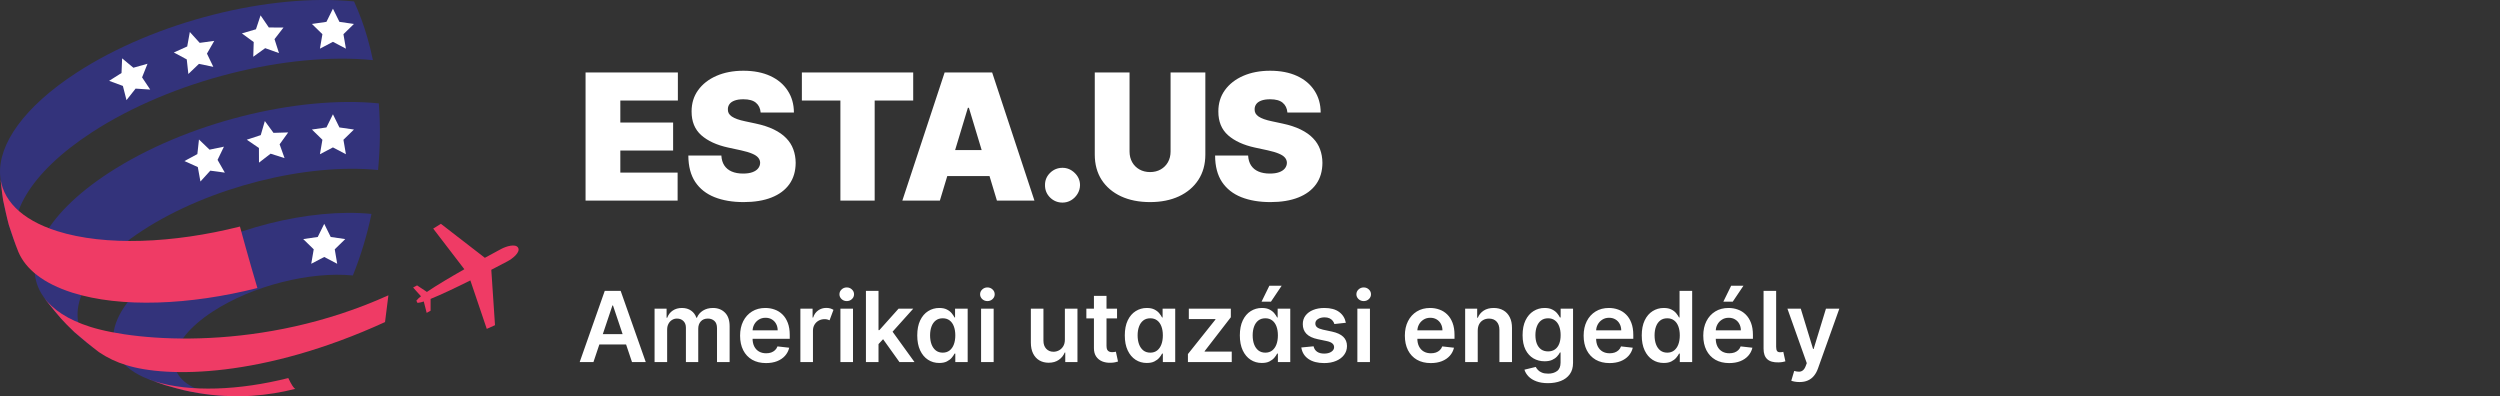
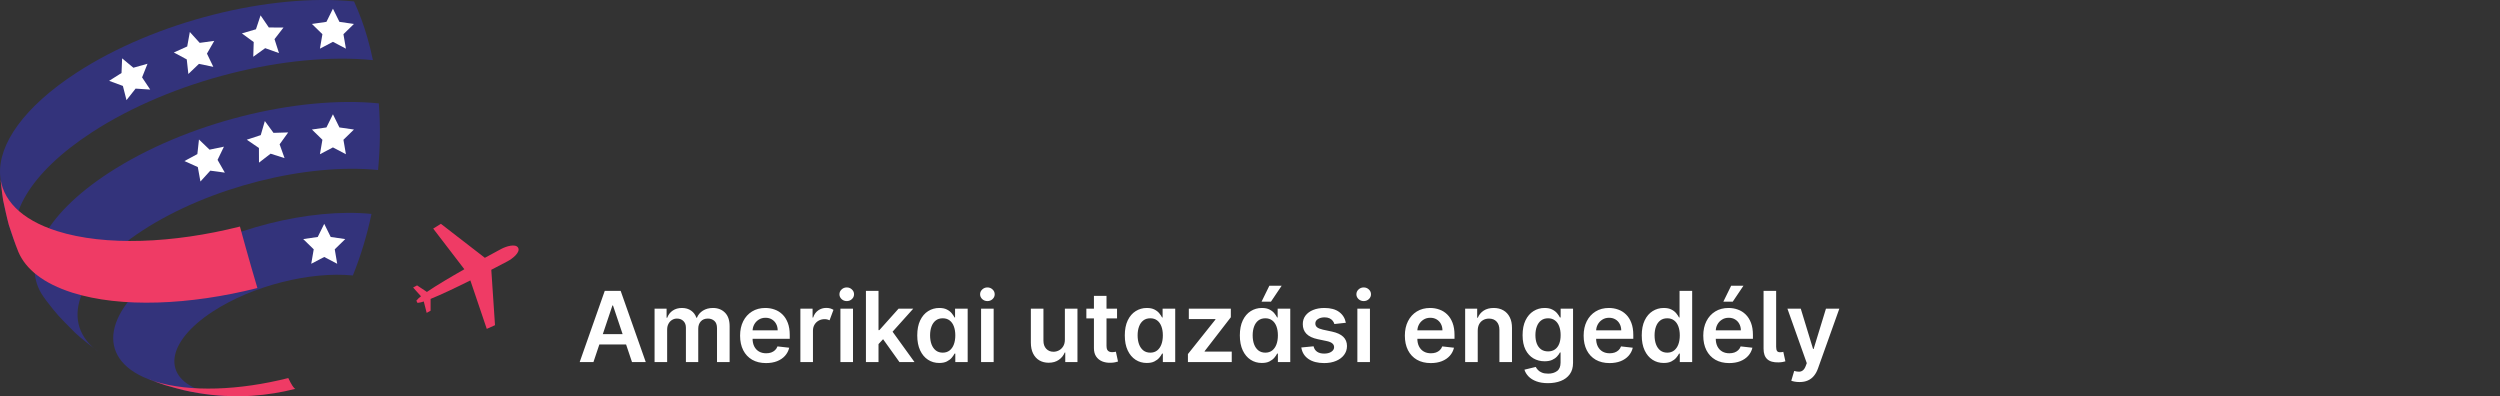
<svg xmlns="http://www.w3.org/2000/svg" width="511" height="81" viewBox="0 0 511 81" fill="none">
  <rect x="0" y="0" width="511" height="81" fill="#333333" stroke="none" />
-   <path d="M119.688 41V14.818H138.557V20.546H126.795V25.046H137.585V30.773H126.795V35.273H138.506V41H119.688ZM155.476 23C155.407 22.148 155.088 21.483 154.517 21.006C153.954 20.528 153.098 20.29 151.947 20.29C151.214 20.29 150.613 20.379 150.145 20.558C149.684 20.729 149.344 20.963 149.122 21.261C148.9 21.56 148.785 21.901 148.777 22.284C148.76 22.599 148.815 22.885 148.943 23.141C149.079 23.388 149.292 23.614 149.582 23.818C149.872 24.014 150.243 24.193 150.694 24.355C151.146 24.517 151.683 24.662 152.305 24.79L154.453 25.25C155.902 25.557 157.142 25.962 158.173 26.465C159.204 26.967 160.048 27.56 160.704 28.241C161.361 28.915 161.842 29.673 162.149 30.517C162.464 31.361 162.626 32.281 162.635 33.278C162.626 35 162.196 36.457 161.344 37.651C160.491 38.844 159.273 39.751 157.687 40.374C156.111 40.996 154.214 41.307 151.998 41.307C149.723 41.307 147.737 40.97 146.041 40.297C144.354 39.624 143.041 38.588 142.104 37.19C141.175 35.784 140.706 33.986 140.697 31.796H147.447C147.49 32.597 147.69 33.27 148.048 33.815C148.406 34.361 148.909 34.774 149.557 35.055C150.213 35.337 150.993 35.477 151.896 35.477C152.655 35.477 153.29 35.383 153.801 35.196C154.312 35.008 154.7 34.749 154.964 34.416C155.229 34.084 155.365 33.705 155.373 33.278C155.365 32.878 155.233 32.528 154.977 32.23C154.73 31.923 154.321 31.651 153.75 31.412C153.179 31.165 152.407 30.935 151.436 30.722L148.828 30.159C146.51 29.656 144.682 28.817 143.344 27.641C142.014 26.456 141.354 24.841 141.362 22.796C141.354 21.134 141.797 19.68 142.692 18.436C143.595 17.183 144.844 16.207 146.437 15.508C148.04 14.81 149.876 14.46 151.947 14.46C154.061 14.46 155.889 14.814 157.432 15.521C158.974 16.229 160.163 17.226 160.998 18.513C161.842 19.791 162.268 21.287 162.277 23H155.476ZM163.903 20.546V14.818H186.658V20.546H178.783V41H171.778V20.546H163.903ZM192.11 41H184.439L193.081 14.818H202.797L211.439 41H203.769L198.042 22.028H197.837L192.11 41ZM190.678 30.671H205.099V35.989H190.678V30.671ZM217.179 41.409C216.19 41.409 215.342 41.064 214.635 40.374C213.936 39.675 213.591 38.827 213.599 37.83C213.591 36.858 213.936 36.027 214.635 35.337C215.342 34.646 216.19 34.301 217.179 34.301C218.116 34.301 218.943 34.646 219.659 35.337C220.383 36.027 220.75 36.858 220.758 37.83C220.75 38.494 220.575 39.099 220.234 39.645C219.902 40.182 219.467 40.612 218.93 40.936C218.393 41.251 217.809 41.409 217.179 41.409ZM239.265 14.818H246.373V31.591C246.373 33.585 245.896 35.311 244.942 36.769C243.996 38.217 242.675 39.338 240.978 40.131C239.282 40.915 237.314 41.307 235.072 41.307C232.814 41.307 230.836 40.915 229.14 40.131C227.444 39.338 226.123 38.217 225.177 36.769C224.24 35.311 223.771 33.585 223.771 31.591V14.818H230.879V30.977C230.879 31.787 231.058 32.511 231.416 33.151C231.774 33.781 232.268 34.276 232.899 34.633C233.538 34.992 234.263 35.17 235.072 35.17C235.89 35.17 236.615 34.992 237.246 34.633C237.876 34.276 238.371 33.781 238.728 33.151C239.086 32.511 239.265 31.787 239.265 30.977V14.818ZM263.145 23C263.077 22.148 262.757 21.483 262.186 21.006C261.624 20.528 260.767 20.29 259.617 20.29C258.884 20.29 258.283 20.379 257.814 20.558C257.354 20.729 257.013 20.963 256.791 21.261C256.57 21.56 256.455 21.901 256.446 22.284C256.429 22.599 256.485 22.885 256.613 23.141C256.749 23.388 256.962 23.614 257.252 23.818C257.541 24.014 257.912 24.193 258.364 24.355C258.816 24.517 259.353 24.662 259.975 24.79L262.122 25.25C263.571 25.557 264.811 25.962 265.843 26.465C266.874 26.967 267.718 27.56 268.374 28.241C269.03 28.915 269.512 29.673 269.818 30.517C270.134 31.361 270.296 32.281 270.304 33.278C270.296 35 269.865 36.457 269.013 37.651C268.161 38.844 266.942 39.751 265.357 40.374C263.78 40.996 261.884 41.307 259.668 41.307C257.392 41.307 255.407 40.97 253.711 40.297C252.023 39.624 250.711 38.588 249.773 37.19C248.844 35.784 248.375 33.986 248.367 31.796H255.117C255.159 32.597 255.36 33.27 255.718 33.815C256.076 34.361 256.578 34.774 257.226 35.055C257.882 35.337 258.662 35.477 259.566 35.477C260.324 35.477 260.959 35.383 261.47 35.196C261.982 35.008 262.37 34.749 262.634 34.416C262.898 34.084 263.034 33.705 263.043 33.278C263.034 32.878 262.902 32.528 262.647 32.23C262.399 31.923 261.99 31.651 261.419 31.412C260.848 31.165 260.077 30.935 259.105 30.722L256.497 30.159C254.179 29.656 252.351 28.817 251.013 27.641C249.684 26.456 249.023 24.841 249.032 22.796C249.023 21.134 249.466 19.68 250.361 18.436C251.265 17.183 252.513 16.207 254.107 15.508C255.709 14.81 257.546 14.46 259.617 14.46C261.73 14.46 263.559 14.814 265.101 15.521C266.644 16.229 267.833 17.226 268.668 18.513C269.512 19.791 269.938 21.287 269.946 23H263.145Z" fill="white" />
  <path d="M121.303 74H118.49L123.611 59.455H126.864L131.991 74H129.179L125.294 62.438H125.18L121.303 74ZM121.395 68.297H129.065V70.413H121.395V68.297ZM133.794 74V63.091H136.251V64.945H136.379C136.606 64.32 136.983 63.832 137.508 63.481C138.034 63.126 138.661 62.949 139.39 62.949C140.129 62.949 140.752 63.129 141.258 63.489C141.77 63.844 142.129 64.329 142.338 64.945H142.451C142.693 64.338 143.1 63.856 143.673 63.496C144.251 63.131 144.935 62.949 145.725 62.949C146.729 62.949 147.548 63.266 148.183 63.901C148.817 64.535 149.135 65.461 149.135 66.678V74H146.556V67.075C146.556 66.398 146.377 65.903 146.017 65.591C145.657 65.274 145.217 65.115 144.696 65.115C144.075 65.115 143.59 65.309 143.24 65.697C142.894 66.081 142.721 66.581 142.721 67.196V74H140.2V66.969C140.2 66.405 140.029 65.956 139.689 65.619C139.352 65.283 138.912 65.115 138.368 65.115C137.998 65.115 137.662 65.21 137.359 65.399C137.056 65.584 136.815 65.847 136.635 66.188C136.455 66.524 136.365 66.917 136.365 67.367V74H133.794ZM156.572 74.213C155.479 74.213 154.534 73.986 153.739 73.531C152.948 73.072 152.339 72.423 151.913 71.585C151.487 70.742 151.274 69.751 151.274 68.609C151.274 67.487 151.487 66.502 151.913 65.655C152.344 64.803 152.946 64.14 153.717 63.666C154.489 63.188 155.396 62.949 156.438 62.949C157.11 62.949 157.744 63.058 158.341 63.276C158.942 63.489 159.473 63.82 159.932 64.27C160.396 64.72 160.76 65.293 161.026 65.989C161.291 66.68 161.423 67.504 161.423 68.46V69.249H152.482V67.516H158.959C158.954 67.023 158.848 66.585 158.639 66.202C158.431 65.813 158.14 65.508 157.766 65.285C157.396 65.063 156.965 64.952 156.473 64.952C155.947 64.952 155.486 65.079 155.088 65.335C154.69 65.586 154.38 65.918 154.158 66.329C153.94 66.737 153.829 67.184 153.824 67.672V69.185C153.824 69.819 153.94 70.364 154.172 70.818C154.404 71.268 154.728 71.614 155.145 71.855C155.562 72.092 156.049 72.21 156.608 72.21C156.982 72.21 157.321 72.158 157.624 72.054C157.927 71.945 158.189 71.787 158.412 71.578C158.634 71.37 158.803 71.112 158.916 70.804L161.317 71.074C161.165 71.708 160.876 72.262 160.45 72.736C160.029 73.204 159.489 73.569 158.831 73.829C158.173 74.085 157.42 74.213 156.572 74.213ZM163.598 74V63.091H166.091V64.909H166.205C166.404 64.279 166.745 63.794 167.228 63.453C167.711 63.108 168.267 62.935 168.897 62.935C169.19 62.935 169.46 62.97 169.706 63.041C169.953 63.112 170.17 63.209 170.36 63.332L169.564 65.463C169.427 65.397 169.275 65.342 169.11 65.3C168.944 65.257 168.757 65.236 168.549 65.236C168.104 65.236 167.701 65.335 167.341 65.534C166.981 65.733 166.695 66.01 166.482 66.365C166.274 66.715 166.169 67.123 166.169 67.587V74H163.598ZM171.782 74V63.091H174.353V74H171.782ZM173.075 61.543C172.667 61.543 172.317 61.408 172.023 61.138C171.73 60.863 171.583 60.534 171.583 60.151C171.583 59.762 171.73 59.433 172.023 59.163C172.317 58.889 172.667 58.751 173.075 58.751C173.487 58.751 173.837 58.889 174.126 59.163C174.419 59.433 174.566 59.762 174.566 60.151C174.566 60.534 174.419 60.863 174.126 61.138C173.837 61.408 173.487 61.543 173.075 61.543ZM179.341 70.577L179.333 67.473H179.745L183.666 63.091H186.67L181.848 68.46H181.315L179.341 70.577ZM176.997 74V59.455H179.568V74H176.997ZM183.843 74L180.292 69.035L182.025 67.224L186.919 74H183.843ZM191.983 74.192C191.126 74.192 190.359 73.972 189.681 73.531C189.004 73.091 188.469 72.452 188.076 71.614C187.683 70.776 187.487 69.758 187.487 68.56C187.487 67.347 187.686 66.325 188.083 65.492C188.486 64.653 189.028 64.021 189.71 63.595C190.392 63.164 191.152 62.949 191.99 62.949C192.629 62.949 193.154 63.058 193.566 63.276C193.978 63.489 194.305 63.747 194.547 64.05C194.788 64.348 194.975 64.63 195.108 64.895H195.214V63.091H197.792V74H195.264V72.281H195.108C194.975 72.546 194.783 72.828 194.532 73.126C194.281 73.42 193.95 73.671 193.538 73.879C193.126 74.088 192.608 74.192 191.983 74.192ZM192.7 72.082C193.244 72.082 193.708 71.936 194.092 71.642C194.475 71.344 194.767 70.93 194.966 70.399C195.164 69.869 195.264 69.251 195.264 68.546C195.264 67.84 195.164 67.227 194.966 66.706C194.771 66.185 194.483 65.78 194.099 65.492C193.72 65.203 193.254 65.058 192.7 65.058C192.127 65.058 191.649 65.207 191.265 65.506C190.882 65.804 190.593 66.216 190.399 66.742C190.205 67.267 190.108 67.868 190.108 68.546C190.108 69.227 190.205 69.836 190.399 70.371C190.598 70.901 190.889 71.32 191.272 71.628C191.661 71.931 192.136 72.082 192.7 72.082ZM200.532 74V63.091H203.103V74H200.532ZM201.825 61.543C201.417 61.543 201.067 61.408 200.773 61.138C200.48 60.863 200.333 60.534 200.333 60.151C200.333 59.762 200.48 59.433 200.773 59.163C201.067 58.889 201.417 58.751 201.825 58.751C202.237 58.751 202.587 58.889 202.876 59.163C203.169 59.433 203.316 59.762 203.316 60.151C203.316 60.534 203.169 60.863 202.876 61.138C202.587 61.408 202.237 61.543 201.825 61.543ZM217.661 69.412V63.091H220.232V74H217.739V72.061H217.625C217.379 72.672 216.974 73.171 216.411 73.56C215.852 73.948 215.163 74.142 214.344 74.142C213.629 74.142 212.997 73.983 212.448 73.666C211.903 73.344 211.477 72.878 211.169 72.267C210.862 71.651 210.708 70.908 210.708 70.037V63.091H213.279V69.639C213.279 70.331 213.468 70.88 213.847 71.287C214.226 71.694 214.723 71.898 215.338 71.898C215.717 71.898 216.084 71.805 216.439 71.621C216.794 71.436 217.086 71.162 217.313 70.797C217.545 70.428 217.661 69.966 217.661 69.412ZM228.323 63.091V65.079H222.052V63.091H228.323ZM223.6 60.477H226.171V70.719C226.171 71.064 226.223 71.329 226.327 71.514C226.436 71.694 226.578 71.817 226.754 71.883C226.929 71.95 227.123 71.983 227.336 71.983C227.497 71.983 227.644 71.971 227.776 71.947C227.914 71.924 228.018 71.903 228.089 71.883L228.522 73.894C228.385 73.941 228.188 73.993 227.933 74.05C227.682 74.106 227.374 74.14 227.009 74.149C226.365 74.168 225.785 74.071 225.269 73.858C224.753 73.64 224.344 73.304 224.04 72.849C223.742 72.395 223.595 71.827 223.6 71.145V60.477ZM234.404 74.192C233.547 74.192 232.78 73.972 232.103 73.531C231.426 73.091 230.891 72.452 230.498 71.614C230.105 70.776 229.909 69.758 229.909 68.56C229.909 67.347 230.108 66.325 230.505 65.492C230.908 64.653 231.45 64.021 232.132 63.595C232.814 63.164 233.574 62.949 234.412 62.949C235.051 62.949 235.576 63.058 235.988 63.276C236.4 63.489 236.727 63.747 236.968 64.05C237.21 64.348 237.397 64.63 237.529 64.895H237.636V63.091H240.214V74H237.686V72.281H237.529C237.397 72.546 237.205 72.828 236.954 73.126C236.703 73.42 236.372 73.671 235.96 73.879C235.548 74.088 235.029 74.192 234.404 74.192ZM235.122 72.082C235.666 72.082 236.13 71.936 236.514 71.642C236.897 71.344 237.189 70.93 237.387 70.399C237.586 69.869 237.686 69.251 237.686 68.546C237.686 67.84 237.586 67.227 237.387 66.706C237.193 66.185 236.904 65.78 236.521 65.492C236.142 65.203 235.676 65.058 235.122 65.058C234.549 65.058 234.071 65.207 233.687 65.506C233.304 65.804 233.015 66.216 232.821 66.742C232.627 67.267 232.529 67.868 232.529 68.546C232.529 69.227 232.627 69.836 232.821 70.371C233.02 70.901 233.311 71.32 233.694 71.628C234.083 71.931 234.558 72.082 235.122 72.082ZM242.812 74V72.367L248.437 65.314V65.222H242.996V63.091H251.583V64.845L246.228 71.777V71.869H251.768V74H242.812ZM257.92 74.192C257.063 74.192 256.296 73.972 255.619 73.531C254.942 73.091 254.407 72.452 254.014 71.614C253.621 70.776 253.424 69.758 253.424 68.56C253.424 67.347 253.623 66.325 254.021 65.492C254.423 64.653 254.966 64.021 255.647 63.595C256.329 63.164 257.089 62.949 257.927 62.949C258.566 62.949 259.092 63.058 259.504 63.276C259.916 63.489 260.243 63.747 260.484 64.05C260.725 64.348 260.913 64.63 261.045 64.895H261.152V63.091H263.73V74H261.201V72.281H261.045C260.913 72.546 260.721 72.828 260.47 73.126C260.219 73.42 259.887 73.671 259.475 73.879C259.064 74.088 258.545 74.192 257.92 74.192ZM258.637 72.082C259.182 72.082 259.646 71.936 260.029 71.642C260.413 71.344 260.704 70.93 260.903 70.399C261.102 69.869 261.201 69.251 261.201 68.546C261.201 67.84 261.102 67.227 260.903 66.706C260.709 66.185 260.42 65.78 260.037 65.492C259.658 65.203 259.191 65.058 258.637 65.058C258.065 65.058 257.586 65.207 257.203 65.506C256.819 65.804 256.53 66.216 256.336 66.742C256.142 67.267 256.045 67.868 256.045 68.546C256.045 69.227 256.142 69.836 256.336 70.371C256.535 70.901 256.826 71.32 257.21 71.628C257.598 71.931 258.074 72.082 258.637 72.082ZM257.863 61.656L259.454 58.41H261.968L259.788 61.656H257.863ZM275.092 65.974L272.748 66.23C272.682 65.993 272.566 65.771 272.4 65.562C272.239 65.354 272.021 65.186 271.746 65.058C271.472 64.93 271.136 64.867 270.738 64.867C270.203 64.867 269.753 64.983 269.388 65.215C269.029 65.447 268.851 65.747 268.856 66.117C268.851 66.434 268.967 66.692 269.204 66.891C269.445 67.09 269.843 67.253 270.397 67.381L272.258 67.778C273.29 68.001 274.057 68.354 274.559 68.837C275.066 69.32 275.321 69.952 275.326 70.733C275.321 71.419 275.12 72.026 274.722 72.551C274.329 73.072 273.782 73.479 273.082 73.773C272.381 74.066 271.576 74.213 270.667 74.213C269.332 74.213 268.257 73.934 267.442 73.375C266.628 72.812 266.143 72.028 265.987 71.024L268.494 70.783C268.607 71.275 268.849 71.647 269.218 71.898C269.587 72.149 270.068 72.274 270.66 72.274C271.271 72.274 271.761 72.149 272.13 71.898C272.504 71.647 272.691 71.337 272.691 70.967C272.691 70.655 272.57 70.397 272.329 70.193C272.092 69.99 271.723 69.833 271.221 69.724L269.36 69.334C268.314 69.116 267.54 68.749 267.038 68.233C266.536 67.712 266.287 67.054 266.292 66.258C266.287 65.586 266.469 65.004 266.839 64.511C267.213 64.014 267.731 63.631 268.394 63.361C269.062 63.086 269.831 62.949 270.702 62.949C271.981 62.949 272.987 63.221 273.721 63.766C274.46 64.31 274.916 65.046 275.092 65.974ZM277.446 74V63.091H280.017V74H277.446ZM278.739 61.543C278.331 61.543 277.981 61.408 277.688 61.138C277.394 60.863 277.247 60.534 277.247 60.151C277.247 59.762 277.394 59.433 277.688 59.163C277.981 58.889 278.331 58.751 278.739 58.751C279.151 58.751 279.501 58.889 279.79 59.163C280.083 59.433 280.23 59.762 280.23 60.151C280.23 60.534 280.083 60.863 279.79 61.138C279.501 61.408 279.151 61.543 278.739 61.543ZM292.451 74.213C291.358 74.213 290.413 73.986 289.618 73.531C288.827 73.072 288.218 72.423 287.792 71.585C287.366 70.742 287.153 69.751 287.153 68.609C287.153 67.487 287.366 66.502 287.792 65.655C288.223 64.803 288.824 64.14 289.596 63.666C290.368 63.188 291.275 62.949 292.316 62.949C292.989 62.949 293.623 63.058 294.22 63.276C294.821 63.489 295.351 63.82 295.811 64.27C296.275 64.72 296.639 65.293 296.904 65.989C297.17 66.68 297.302 67.504 297.302 68.46V69.249H288.36V67.516H294.838C294.833 67.023 294.726 66.585 294.518 66.202C294.31 65.813 294.019 65.508 293.645 65.285C293.275 65.063 292.844 64.952 292.352 64.952C291.826 64.952 291.365 65.079 290.967 65.335C290.569 65.586 290.259 65.918 290.037 66.329C289.819 66.737 289.708 67.184 289.703 67.672V69.185C289.703 69.819 289.819 70.364 290.051 70.818C290.283 71.268 290.607 71.614 291.024 71.855C291.44 72.092 291.928 72.21 292.487 72.21C292.861 72.21 293.199 72.158 293.502 72.054C293.806 71.945 294.068 71.787 294.291 71.578C294.513 71.37 294.681 71.112 294.795 70.804L297.196 71.074C297.044 71.708 296.755 72.262 296.329 72.736C295.908 73.204 295.368 73.569 294.71 73.829C294.052 74.085 293.299 74.213 292.451 74.213ZM302.048 67.608V74H299.477V63.091H301.935V64.945H302.062C302.313 64.334 302.714 63.849 303.263 63.489C303.817 63.129 304.501 62.949 305.315 62.949C306.068 62.949 306.724 63.11 307.283 63.432C307.846 63.754 308.282 64.22 308.589 64.831C308.902 65.442 309.056 66.183 309.051 67.054V74H306.48V67.452C306.48 66.722 306.291 66.152 305.912 65.74C305.538 65.328 305.019 65.122 304.357 65.122C303.907 65.122 303.507 65.222 303.156 65.421C302.811 65.615 302.538 65.896 302.339 66.266C302.145 66.635 302.048 67.082 302.048 67.608ZM316.409 78.318C315.486 78.318 314.693 78.193 314.03 77.942C313.367 77.695 312.834 77.364 312.432 76.947C312.029 76.531 311.75 76.069 311.594 75.562L313.909 75.001C314.013 75.215 314.165 75.425 314.364 75.633C314.563 75.847 314.83 76.022 315.166 76.159C315.507 76.301 315.936 76.372 316.452 76.372C317.181 76.372 317.785 76.195 318.263 75.84C318.741 75.489 318.98 74.912 318.98 74.106V72.04H318.852C318.72 72.305 318.526 72.577 318.27 72.856C318.019 73.136 317.685 73.37 317.268 73.56C316.857 73.749 316.338 73.844 315.713 73.844C314.875 73.844 314.115 73.647 313.433 73.254C312.756 72.856 312.216 72.265 311.814 71.479C311.416 70.688 311.217 69.698 311.217 68.51C311.217 67.312 311.416 66.301 311.814 65.477C312.216 64.649 312.759 64.021 313.44 63.595C314.122 63.164 314.882 62.949 315.72 62.949C316.359 62.949 316.885 63.058 317.297 63.276C317.714 63.489 318.045 63.747 318.291 64.05C318.537 64.348 318.724 64.63 318.852 64.895H318.994V63.091H321.53V74.178C321.53 75.11 321.307 75.882 320.862 76.493C320.417 77.104 319.809 77.561 319.037 77.864C318.265 78.167 317.389 78.318 316.409 78.318ZM316.43 71.827C316.975 71.827 317.439 71.694 317.822 71.429C318.206 71.164 318.497 70.783 318.696 70.285C318.895 69.788 318.994 69.192 318.994 68.496C318.994 67.809 318.895 67.208 318.696 66.692C318.502 66.176 318.213 65.776 317.83 65.492C317.451 65.203 316.984 65.058 316.43 65.058C315.857 65.058 315.379 65.207 314.996 65.506C314.612 65.804 314.323 66.213 314.129 66.734C313.935 67.251 313.838 67.838 313.838 68.496C313.838 69.163 313.935 69.748 314.129 70.25C314.328 70.747 314.619 71.135 315.003 71.415C315.391 71.689 315.867 71.827 316.43 71.827ZM328.994 74.213C327.901 74.213 326.956 73.986 326.161 73.531C325.37 73.072 324.761 72.423 324.335 71.585C323.909 70.742 323.696 69.751 323.696 68.609C323.696 67.487 323.909 66.502 324.335 65.655C324.766 64.803 325.367 64.14 326.139 63.666C326.911 63.188 327.818 62.949 328.859 62.949C329.532 62.949 330.166 63.058 330.763 63.276C331.364 63.489 331.894 63.82 332.354 64.27C332.818 64.72 333.182 65.293 333.447 65.989C333.713 66.68 333.845 67.504 333.845 68.46V69.249H324.903V67.516H331.381C331.376 67.023 331.269 66.585 331.061 66.202C330.853 65.813 330.562 65.508 330.188 65.285C329.818 65.063 329.387 64.952 328.895 64.952C328.369 64.952 327.908 65.079 327.51 65.335C327.112 65.586 326.802 65.918 326.58 66.329C326.362 66.737 326.25 67.184 326.246 67.672V69.185C326.246 69.819 326.362 70.364 326.594 70.818C326.826 71.268 327.15 71.614 327.567 71.855C327.983 72.092 328.471 72.21 329.03 72.21C329.404 72.21 329.742 72.158 330.045 72.054C330.348 71.945 330.611 71.787 330.834 71.578C331.056 71.37 331.224 71.112 331.338 70.804L333.739 71.074C333.587 71.708 333.298 72.262 332.872 72.736C332.451 73.204 331.911 73.569 331.253 73.829C330.595 74.085 329.842 74.213 328.994 74.213ZM340.069 74.192C339.212 74.192 338.444 73.972 337.767 73.531C337.09 73.091 336.555 72.452 336.162 71.614C335.769 70.776 335.573 69.758 335.573 68.56C335.573 67.347 335.772 66.325 336.169 65.492C336.572 64.653 337.114 64.021 337.796 63.595C338.478 63.164 339.238 62.949 340.076 62.949C340.715 62.949 341.24 63.058 341.652 63.276C342.064 63.489 342.391 63.747 342.632 64.05C342.874 64.348 343.061 64.63 343.194 64.895H343.3V59.455H345.878V74H343.35V72.281H343.194C343.061 72.546 342.869 72.828 342.618 73.126C342.367 73.42 342.036 73.671 341.624 73.879C341.212 74.088 340.694 74.192 340.069 74.192ZM340.786 72.082C341.33 72.082 341.794 71.936 342.178 71.642C342.561 71.344 342.853 70.93 343.051 70.399C343.25 69.869 343.35 69.251 343.35 68.546C343.35 67.84 343.25 67.227 343.051 66.706C342.857 66.185 342.569 65.78 342.185 65.492C341.806 65.203 341.34 65.058 340.786 65.058C340.213 65.058 339.735 65.207 339.351 65.506C338.968 65.804 338.679 66.216 338.485 66.742C338.291 67.267 338.194 67.868 338.194 68.546C338.194 69.227 338.291 69.836 338.485 70.371C338.684 70.901 338.975 71.32 339.358 71.628C339.747 71.931 340.222 72.082 340.786 72.082ZM353.447 74.213C352.354 74.213 351.409 73.986 350.614 73.531C349.823 73.072 349.214 72.423 348.788 71.585C348.362 70.742 348.149 69.751 348.149 68.609C348.149 67.487 348.362 66.502 348.788 65.655C349.219 64.803 349.821 64.14 350.592 63.666C351.364 63.188 352.271 62.949 353.312 62.949C353.985 62.949 354.619 63.058 355.216 63.276C355.817 63.489 356.348 63.82 356.807 64.27C357.271 64.72 357.635 65.293 357.901 65.989C358.166 66.68 358.298 67.504 358.298 68.46V69.249H349.357V67.516H355.834C355.829 67.023 355.723 66.585 355.514 66.202C355.306 65.813 355.015 65.508 354.641 65.285C354.271 65.063 353.84 64.952 353.348 64.952C352.822 64.952 352.361 65.079 351.963 65.335C351.565 65.586 351.255 65.918 351.033 66.329C350.815 66.737 350.704 67.184 350.699 67.672V69.185C350.699 69.819 350.815 70.364 351.047 70.818C351.279 71.268 351.603 71.614 352.02 71.855C352.437 72.092 352.924 72.21 353.483 72.21C353.857 72.21 354.196 72.158 354.499 72.054C354.802 71.945 355.064 71.787 355.287 71.578C355.509 71.37 355.678 71.112 355.791 70.804L358.192 71.074C358.04 71.708 357.751 72.262 357.325 72.736C356.904 73.204 356.364 73.569 355.706 73.829C355.048 74.085 354.295 74.213 353.447 74.213ZM352.254 61.656L353.845 58.41H356.359L354.179 61.656H352.254ZM360.473 59.455H363.044V70.875C363.044 71.282 363.106 71.573 363.229 71.749C363.352 71.924 363.57 72.007 363.882 71.997C364.053 71.992 364.181 71.983 364.266 71.969C364.356 71.95 364.436 71.931 364.507 71.912L364.934 73.858C364.782 73.905 364.593 73.95 364.365 73.993C364.143 74.035 363.868 74.062 363.542 74.071C362.5 74.099 361.728 73.882 361.226 73.418C360.724 72.954 360.473 72.246 360.473 71.294V59.455ZM367.814 78.091C367.463 78.091 367.139 78.062 366.841 78.006C366.547 77.954 366.313 77.892 366.137 77.821L366.734 75.818C367.108 75.927 367.442 75.979 367.735 75.974C368.029 75.97 368.287 75.877 368.51 75.697C368.737 75.522 368.929 75.229 369.085 74.817L369.305 74.227L365.349 63.091H368.076L370.591 71.329H370.704L373.225 63.091H375.96L371.592 75.321C371.388 75.899 371.118 76.394 370.782 76.805C370.446 77.222 370.034 77.539 369.547 77.757C369.064 77.98 368.486 78.091 367.814 78.091Z" fill="white" />
  <g clip-path="url(#clip0_519_192)">
    <path d="M102.48 50.869C102.299 50.965 100.954 51.674 99.081 52.709V52.677L90.117 45.747L88.546 46.725L94.913 55.032C92.142 56.607 89.207 58.338 87.261 59.671L85.248 58.334L84.442 58.773L86.053 60.561C85.697 60.816 85.376 61.118 85.099 61.459L85.34 61.914C85.778 61.871 86.209 61.773 86.621 61.62L87.209 63.951L88.014 63.512V61.096C90.217 60.21 93.29 58.741 96.141 57.315L99.496 67.225L101.179 66.468L100.422 55.165H100.386C102.279 54.187 103.628 53.47 103.805 53.373C104.731 52.878 106.411 51.581 105.911 50.651C105.412 49.721 103.402 50.377 102.48 50.869Z" fill="#EF3B65" />
-     <path d="M50.465 80.96C47.711 81.008 47.545 81.012 45.943 80.932C44.125 80.839 42.314 80.644 40.518 80.348C38.235 79.967 35.981 79.429 33.772 78.737C32.709 78.359 31.284 77.883 30.236 77.465C19.387 73.192 21.107 63.11 34.529 54.368C46.337 46.677 63.425 42.485 75.929 43.725C75.038 48.023 73.765 52.233 72.127 56.305C63.481 55.447 51.669 58.346 43.51 63.661C33.845 69.959 32.955 77.263 41.537 79.981C44.356 80.871 47.831 81.157 51.577 80.915L50.465 80.976" fill="#33337B" />
+     <path d="M50.465 80.96C47.711 81.008 47.545 81.012 45.943 80.932C44.125 80.839 42.314 80.644 40.518 80.348C38.235 79.967 35.981 79.429 33.772 78.737C32.709 78.359 31.284 77.883 30.236 77.465C19.387 73.192 21.107 63.11 34.529 54.368C46.337 46.677 63.425 42.485 75.929 43.725C75.038 48.023 73.765 52.233 72.127 56.305C63.481 55.447 51.669 58.346 43.51 63.661C33.845 69.959 32.955 77.263 41.537 79.981C44.356 80.871 47.831 81.157 51.577 80.915" fill="#33337B" />
    <path d="M15.203 67.865C11.981 64.644 11.578 64.213 9.476 61.463L8.932 60.718C4.1 53.981 8.719 44.14 22.259 35.318C37.997 25.066 60.779 19.477 77.431 21.132C77.769 25.667 77.717 30.224 77.274 34.75C62.72 33.304 42.834 38.185 29.097 47.136C15.36 56.087 12.142 66.271 20.205 71.964C18.662 70.78 16.6 69.198 15.183 67.865" fill="#33337B" />
    <path d="M1.808 45.98C1.438 44.466 0.93 42.457 0.641 40.927C0.435 39.381 0.145 37.303 0.024 35.765C-0.378 29.475 4.893 21.865 15.61 14.883C31.795 4.341 55.217 -1.405 72.365 0.294C73.461 2.694 74.374 5.173 75.096 7.711C75.526 9.209 75.901 10.739 76.223 12.289C58.862 10.566 35.146 16.384 18.763 27.059C5.977 35.386 0.842 44.591 3.746 51.465C3.129 49.83 2.272 47.659 1.808 45.98Z" fill="#33337B" />
    <path d="M40.67 28.517L42.833 30.59L45.773 29.978L44.468 32.68L45.958 35.285L42.986 34.883L40.968 37.102L40.433 34.15L37.698 32.918L40.34 31.496L40.67 28.517Z" fill="white" />
    <path d="M54.133 24.74L55.905 27.156L58.906 27.067L57.154 29.499L58.164 32.322L55.309 31.412L52.937 33.244L52.925 30.248L50.444 28.557L53.296 27.619L54.133 24.74Z" fill="white" />
    <path d="M68.052 23.358L69.377 26.048L72.345 26.475L70.198 28.569L70.706 31.525L68.052 30.131L65.394 31.525L65.901 28.569L63.755 26.475L66.723 26.048L68.052 23.358Z" fill="white" />
    <path d="M66.272 45.747L67.6 48.437L70.569 48.867L68.422 50.961L68.925 53.917L66.272 52.524L63.618 53.917L64.125 50.961L61.978 48.867L64.947 48.437L66.272 45.747Z" fill="white" />
    <path d="M24.961 11.927L27.264 13.844L30.152 13.03L29.04 15.817L30.703 18.309L27.715 18.112L25.855 20.467L25.118 17.564L22.303 16.521L24.84 14.923L24.961 11.927Z" fill="white" />
    <path d="M38.802 6.543L40.82 8.762L43.792 8.355L42.302 10.961L43.603 13.662L40.667 13.054L38.5 15.124L38.174 12.144L35.532 10.727L38.267 9.495L38.802 6.543Z" fill="white" />
    <path d="M53.26 3.137L54.948 5.617L57.948 5.629L56.111 8.001L57.026 10.856L54.203 9.845L51.766 11.597L51.859 8.597L49.442 6.825L52.318 5.984L53.26 3.137Z" fill="white" />
    <path d="M68.052 1.776L69.377 4.466L72.345 4.896L70.198 6.99L70.706 9.946L68.052 8.549L65.394 9.946L65.901 6.99L63.755 4.896L66.723 4.466L68.052 1.776Z" fill="white" />
    <path d="M58.922 77.275C48.947 79.788 38.822 80.219 31.674 77.96C31.171 77.799 30.695 77.63 30.236 77.448C31.296 77.851 32.697 78.375 33.772 78.721C37.397 79.744 37.759 79.852 40.518 80.332C42.313 80.633 44.124 80.831 45.942 80.924C48.894 81.012 48.894 81.012 50.465 80.952L51.577 80.891C54.544 80.689 57.486 80.217 60.368 79.482C60.034 79.357 59.562 78.604 58.922 77.267" fill="#EF3B65" />
-     <path d="M79.388 60.363C53.695 71.98 27.977 69.826 18.453 66.806C13.918 65.373 10.753 63.275 8.933 60.73L9.476 61.475C12.412 65.099 12.718 65.501 15.203 67.877C16.673 69.154 18.674 70.805 20.225 71.976C21.935 73.138 23.814 74.03 25.794 74.622C34.111 77.255 53.695 77.271 78.7 65.832L79.388 60.363Z" fill="#EF3B65" />
    <path d="M49.048 46.306C35.375 49.753 21.494 50.333 11.699 47.245C4.197 44.873 0.343 40.725 0.021 35.765C0.182 37.315 0.391 39.389 0.637 40.927C0.967 42.449 1.394 44.478 1.805 45.98C2.352 47.635 3.093 49.846 3.742 51.465C5.248 55.028 8.913 57.964 14.796 59.824C24.711 62.965 38.766 62.365 52.612 58.874C52.209 57.501 51.782 56.055 51.351 54.561C50.578 51.875 49.809 49.113 49.044 46.306" fill="#EF3B65" />
  </g>
  <defs>
    <clipPath id="clip0_519_192">
      <rect width="106" height="81" fill="white" />
    </clipPath>
  </defs>
</svg>